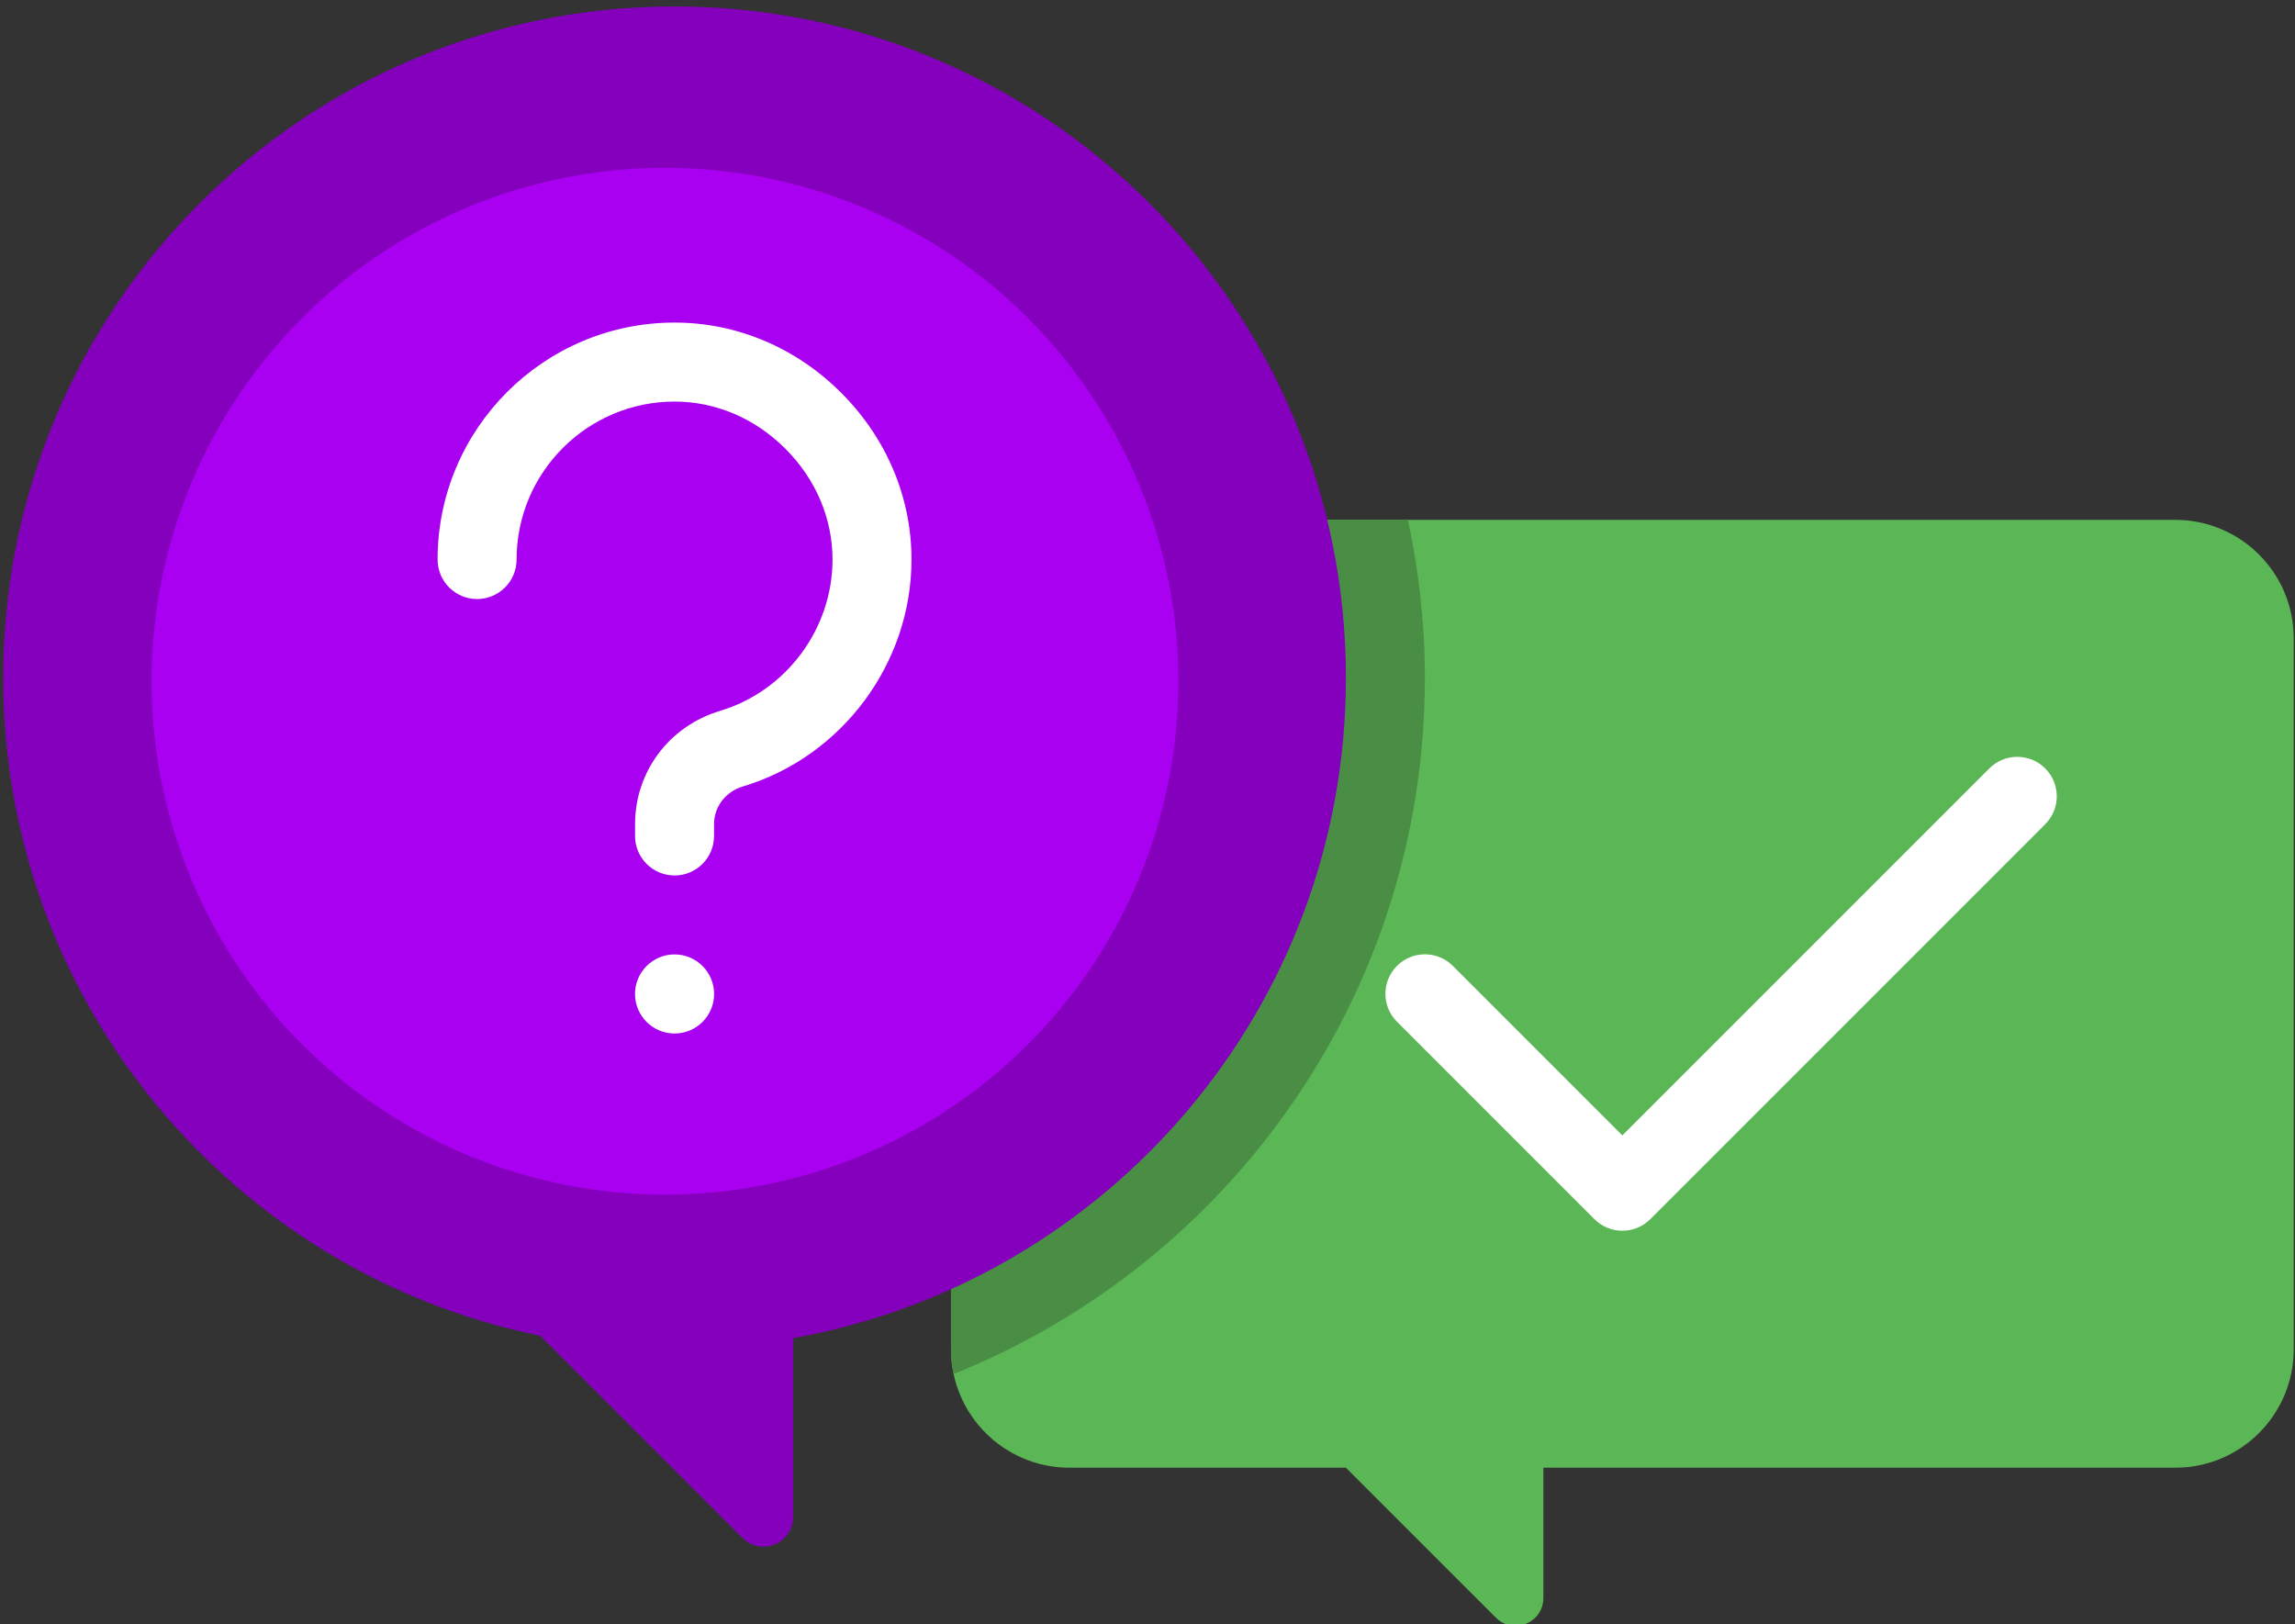
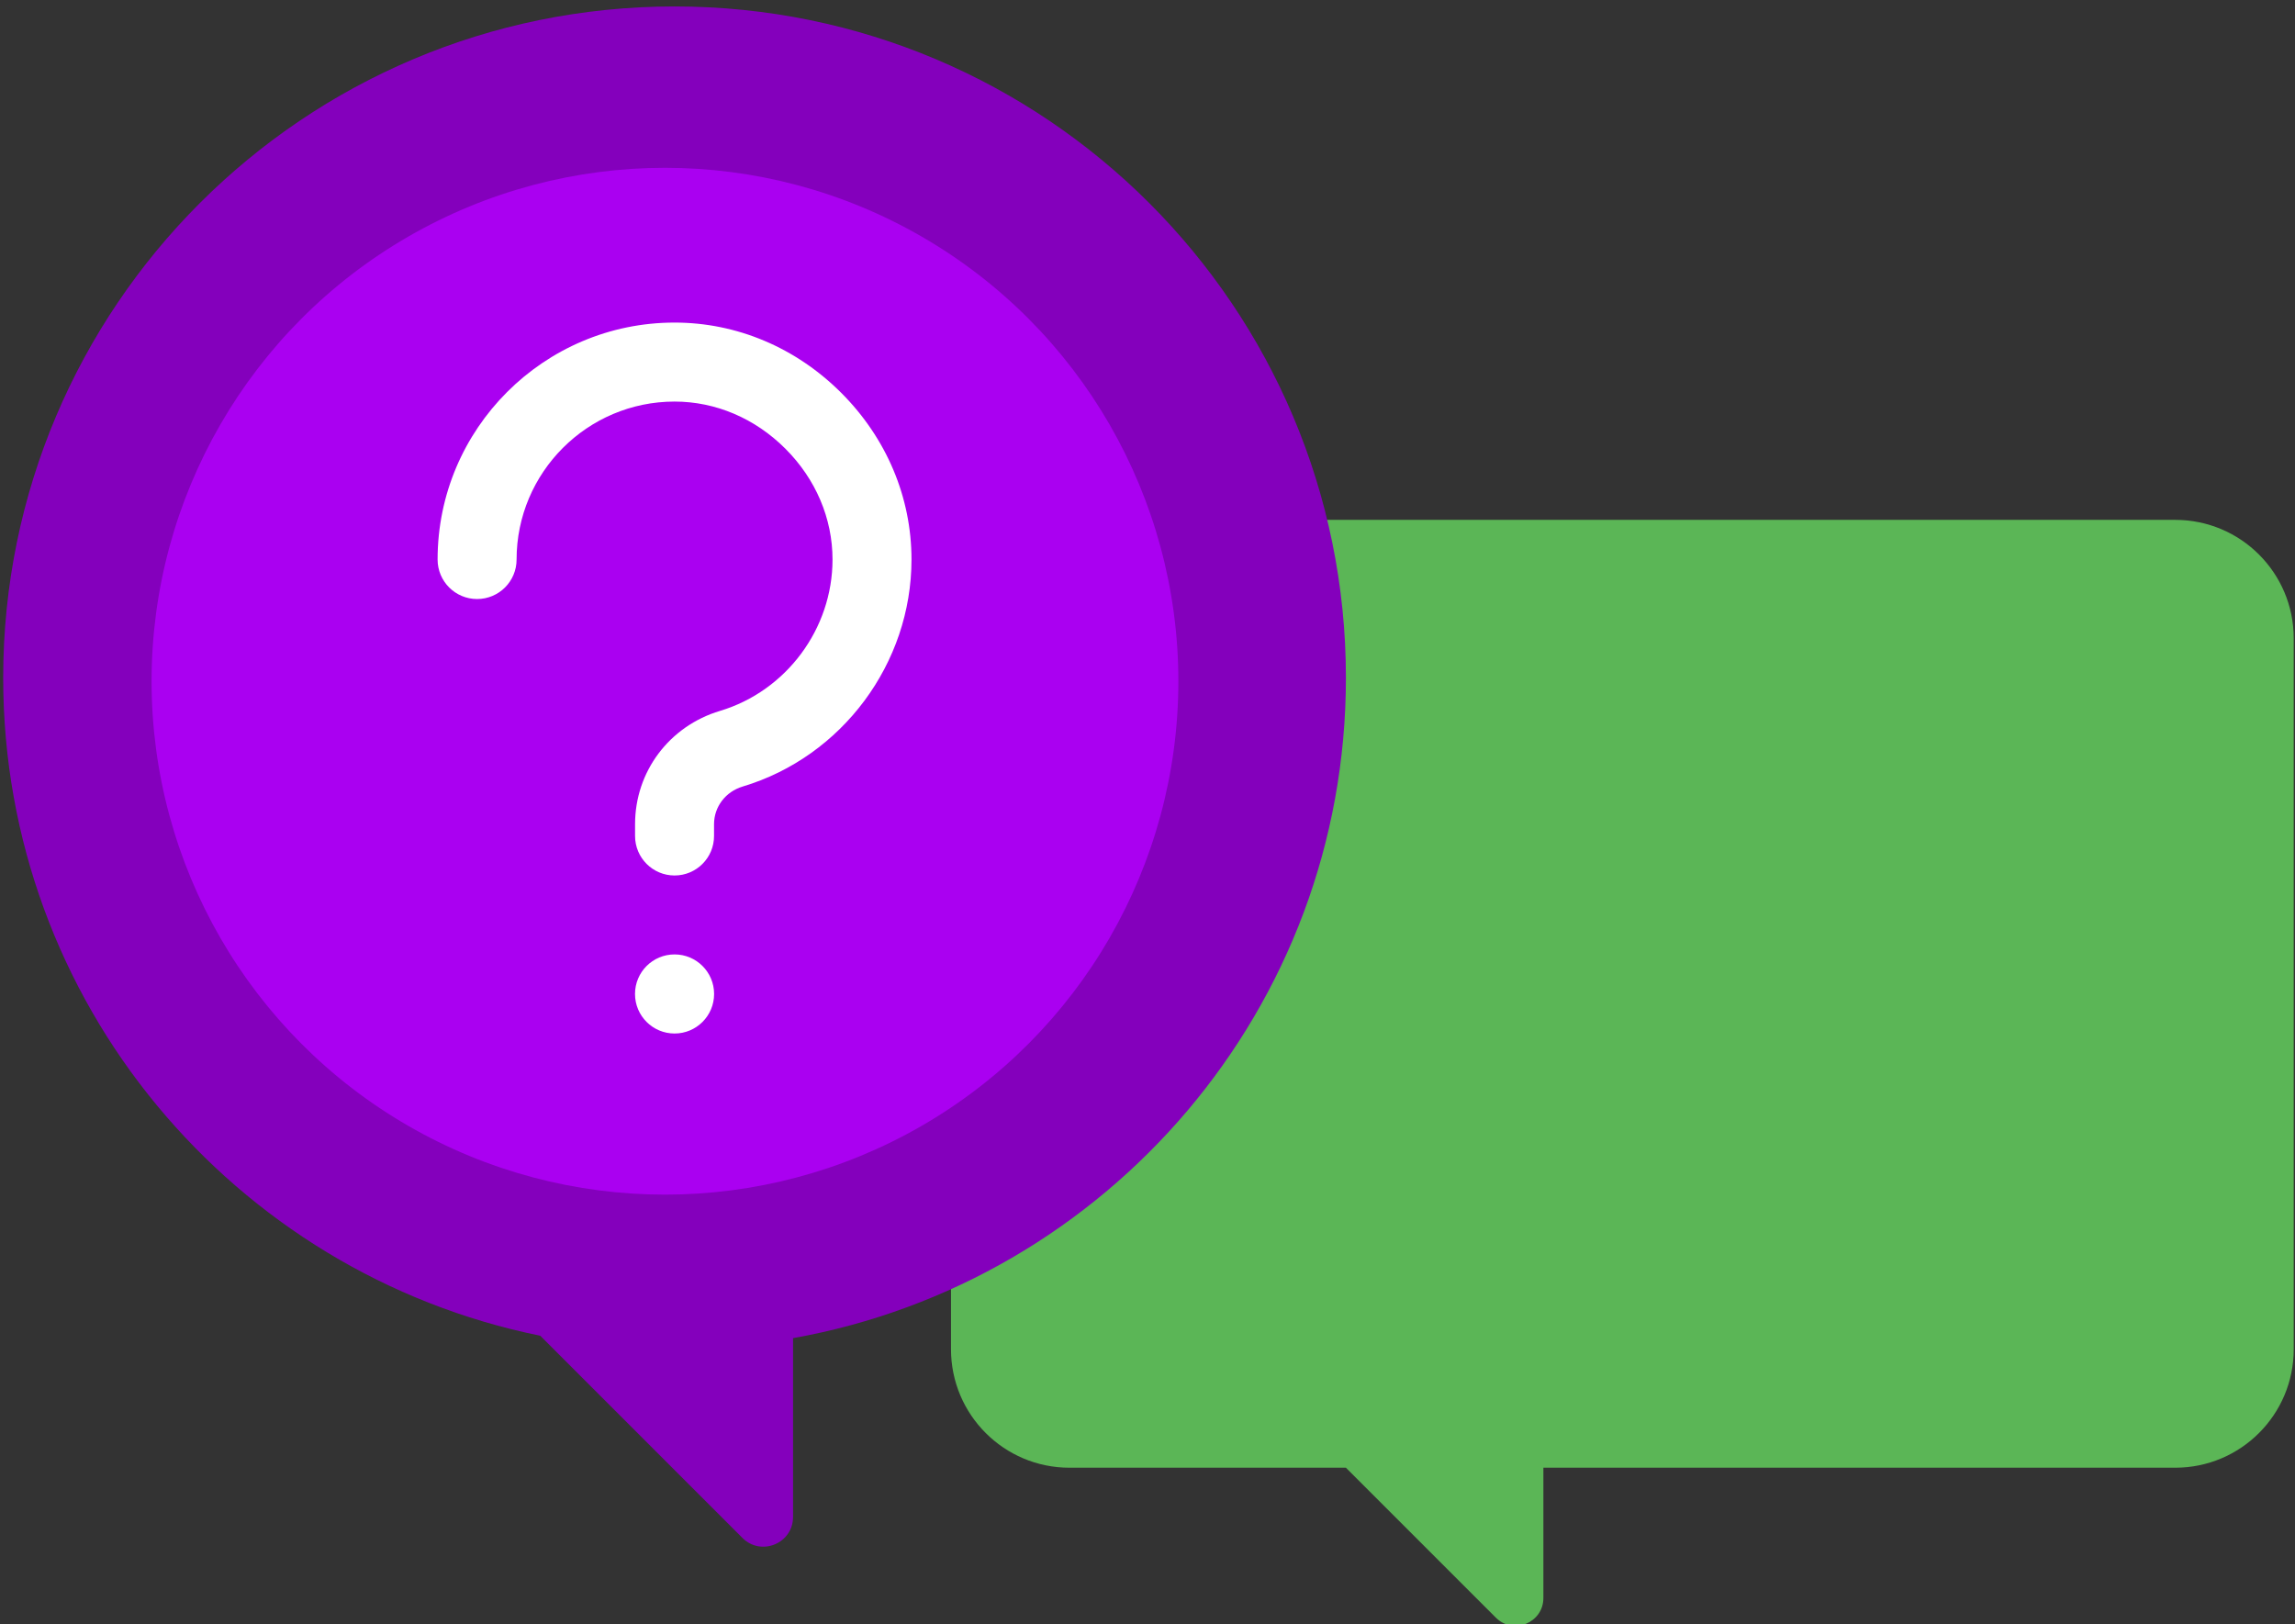
<svg xmlns="http://www.w3.org/2000/svg" version="1.1" style="" xml:space="preserve" width="513" height="363">
  <rect width="100%" height="100%" fill="#333333" stroke="none" />
  <rect id="backgroundrect" width="100%" height="100%" x="0" y="0" fill="none" stroke="none" style="" class="" />
  <g class="currentLayer" style="">
    <title>Layer 1</title>
    <path style="" d="M239.059,116.202 h247.172 c14.626,0 26.483,11.857 26.483,26.483 v158.897 c0,14.626 -11.857,26.483 -26.483,26.483 H344.99 v29.116 c0,5.544 -6.702,8.32 -10.622,4.399 l-33.516,-33.515 h-61.793 c-14.626,0 -26.483,-11.857 -26.483,-26.483 V142.685 C212.576,128.059 224.433,116.202 239.059,116.202 z" id="svg_1" class="" fill="#5bb656" fill-opacity="1" />
-     <path style="" d="M212.576,142.685 v158.897 c0,1.9 0.218,3.746 0.599,5.534 c61.705,-24.77 105.332,-85.043 105.332,-155.603 c0,-12.122 -1.353,-23.918 -3.795,-35.31 h-75.654 C224.433,116.202 212.576,128.059 212.576,142.685 z" id="svg_2" class="" fill-opacity="1" fill="#498e44" />
    <path style="" d="M300.852,151.512 c0,-82.881 -67.188,-150.069 -150.069,-150.069 S0.714,68.631 0.714,151.512 c0,72.598 51.555,133.146 120.05,147.054 l45.199,45.199 c4.171,4.171 11.303,1.217 11.303,-4.682 v-39.978 C247.494,286.58 300.852,225.341 300.852,151.512 z" id="svg_3" class="" fill-opacity="1" fill="#8400bc" />
    <circle style="" cx="148.64" cy="152.268" r="114.759" id="svg_4" class="" fill-opacity="1" fill="#aa00f1" />
    <g id="svg_5" class="">
      <path style="fill:#FFFFFF;" d="M150.788,231.011 c-0.003,0 -0.008,0.001 -0.011,0 c-4.875,0 -8.833,-3.957 -8.833,-8.833 c0,-0.001 0,-0.003 0,-0.006 s0,-0.003 0,-0.006 c0,-4.875 3.957,-8.833 8.833,-8.833 c0.002,0 0.007,-0.001 0.011,0 c4.875,0 8.833,3.957 8.833,8.833 c0,0.001 0,0.002 0,0.003 c0,0.002 0,0.004 0,0.007 C159.622,227.054 155.664,231.011 150.788,231.011 z" id="svg_6" />
-       <path style="fill:#FFFFFF;" d="M362.645,275.099 c-2.259,0 -4.519,-0.862 -6.242,-2.585 l-44.138,-44.138 c-3.448,-3.447 -3.448,-9.036 0,-12.483 c3.447,-3.447 9.036,-3.447 12.483,0 l37.897,37.895 l82.034,-82.034 c3.447,-3.447 9.036,-3.447 12.483,0 c3.448,3.447 3.448,9.036 0,12.483 l-88.276,88.276 C367.164,274.237 364.904,275.099 362.645,275.099 z" id="svg_7" />
      <path style="fill:#FFFFFF;" d="M150.783,195.69 c-4.875,0 -8.828,-3.953 -8.828,-8.828 v-2.637 c0,-11.743 7.631,-21.921 18.989,-25.327 c14.806,-4.44 25.148,-18.349 25.149,-33.826 c0.001,-9.183 -3.741,-17.983 -10.536,-24.778 c-6.794,-6.794 -15.592,-10.536 -24.775,-10.536 c-0.001,0 -0.001,0 -0.003,0 c-19.469,0.001 -35.308,15.841 -35.308,35.31 c0,4.875 -3.953,8.828 -8.828,8.828 c-4.875,0 -8.828,-3.953 -8.828,-8.828 c0,-29.203 23.758,-52.963 52.962,-52.966 c0,0 0.003,0 0.004,0 c13.898,0 27.128,5.578 37.258,15.706 c10.13,10.13 15.708,23.363 15.706,37.262 c-0.002,23.211 -15.518,44.074 -37.732,50.735 c-3.831,1.149 -6.406,4.531 -6.406,8.416 v2.637 C159.611,191.739 155.658,195.69 150.783,195.69 z" id="svg_8" />
    </g>
    <g id="svg_9" class="">
</g>
    <g id="svg_10" class="">
</g>
    <g id="svg_11" class="">
</g>
    <g id="svg_12" class="">
</g>
    <g id="svg_13" class="">
</g>
    <g id="svg_14" class="">
</g>
    <g id="svg_15" class="">
</g>
    <g id="svg_16" class="">
</g>
    <g id="svg_17" class="">
</g>
    <g id="svg_18" class="">
</g>
    <g id="svg_19" class="">
</g>
    <g id="svg_20" class="">
</g>
    <g id="svg_21" class="">
</g>
    <g id="svg_22" class="">
</g>
    <g id="svg_23" class="">
</g>
  </g>
</svg>